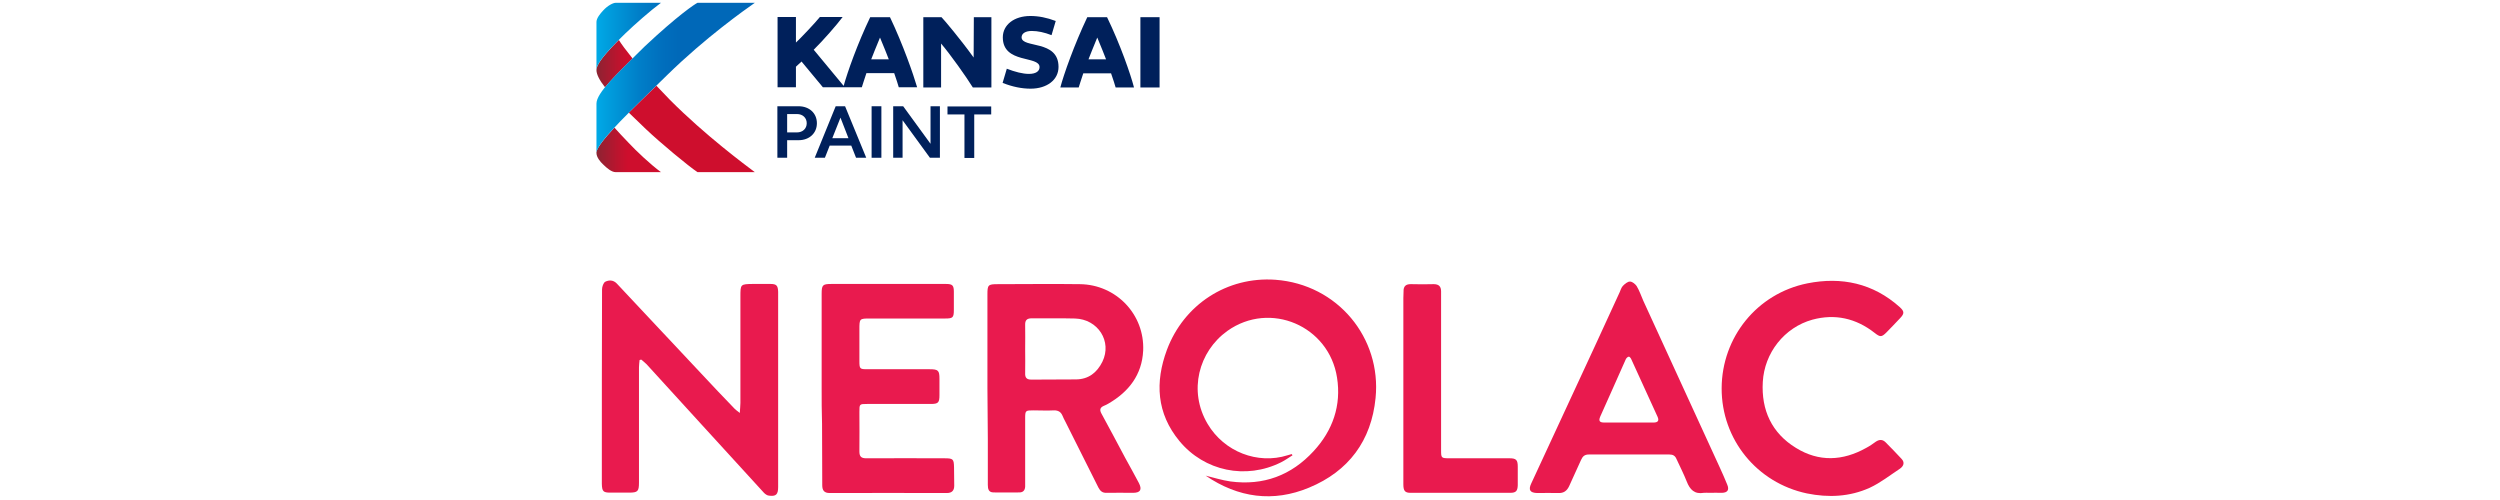
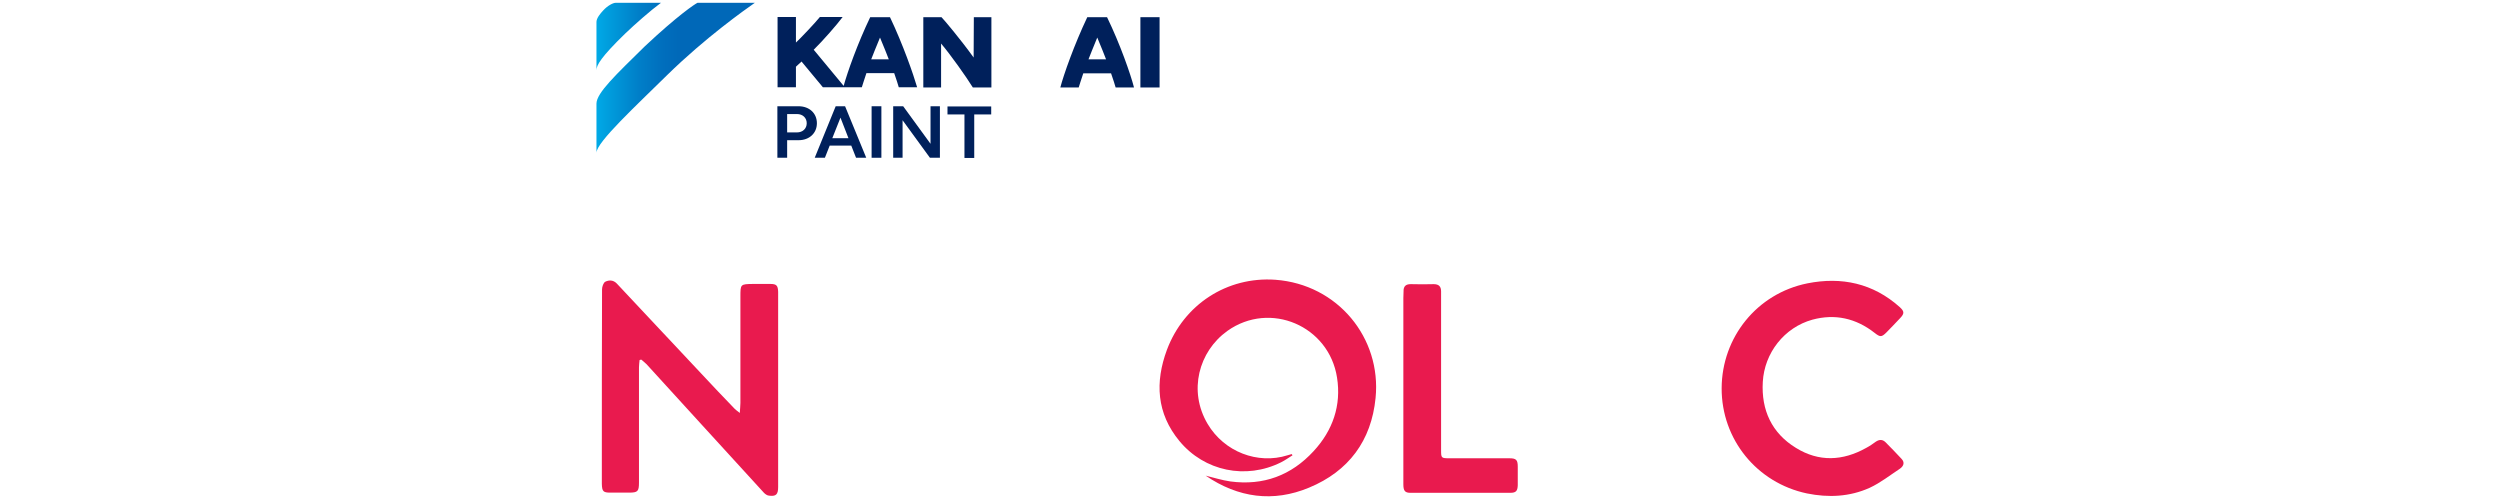
<svg xmlns="http://www.w3.org/2000/svg" width="200" height="40" viewBox="0 0 200 40" fill="none">
  <path d="M51.166 28.803C51.15 28.994 51.118 29.202 51.118 29.394C51.118 32.461 51.118 35.528 51.118 38.595C51.118 39.314 51.022 39.41 50.319 39.41C49.824 39.41 49.329 39.41 48.833 39.41C48.258 39.41 48.163 39.314 48.147 38.707C48.147 38.276 48.147 37.86 48.147 37.429C48.147 32.669 48.147 27.908 48.163 23.148C48.163 22.94 48.274 22.621 48.418 22.541C48.706 22.397 49.057 22.381 49.345 22.684C51.597 25.097 53.865 27.493 56.118 29.905C56.996 30.848 57.875 31.774 58.77 32.7C58.865 32.796 58.977 32.876 59.185 33.036C59.201 32.684 59.233 32.461 59.233 32.237C59.233 29.41 59.233 26.566 59.233 23.739C59.233 22.732 59.233 22.732 60.223 22.716C60.686 22.716 61.166 22.716 61.629 22.716C62.124 22.716 62.236 22.844 62.252 23.355C62.252 23.627 62.252 23.915 62.252 24.186C62.252 29.106 62.252 34.026 62.252 38.962C62.252 39.569 62.076 39.729 61.501 39.649C61.357 39.633 61.214 39.522 61.118 39.426C59.424 37.573 57.731 35.72 56.038 33.867C54.6 32.285 53.163 30.72 51.725 29.138C51.597 29.01 51.453 28.899 51.309 28.771C51.261 28.771 51.214 28.787 51.166 28.803Z" fill="#E91A4E" />
-   <path d="M78.994 31.056C78.994 28.564 78.994 26.056 78.994 23.564C78.994 22.797 79.042 22.733 79.809 22.733C81.997 22.733 84.186 22.701 86.39 22.733C89.298 22.765 91.582 25.161 91.454 28.052C91.358 29.985 90.304 31.343 88.675 32.286C88.563 32.35 88.451 32.413 88.323 32.461C88.02 32.589 87.94 32.765 88.115 33.084C88.754 34.267 89.394 35.449 90.016 36.631C90.384 37.302 90.751 37.957 91.103 38.627C91.39 39.171 91.231 39.426 90.639 39.426C89.937 39.426 89.234 39.41 88.531 39.426C88.195 39.442 88.02 39.282 87.876 39.011C86.981 37.238 86.103 35.465 85.208 33.691C85.128 33.548 85.064 33.404 85.001 33.26C84.873 32.957 84.665 32.829 84.33 32.829C83.77 32.861 83.227 32.829 82.668 32.829C82.045 32.829 82.013 32.845 82.013 33.452C82.013 35.145 82.013 36.838 82.013 38.532C82.013 38.66 82.013 38.787 82.013 38.931C81.997 39.219 81.854 39.394 81.55 39.394C80.863 39.394 80.176 39.41 79.489 39.394C79.09 39.394 79.026 39.123 79.026 38.787C79.026 37.557 79.026 36.327 79.026 35.113C79.01 33.771 79.01 32.413 78.994 31.056C79.01 31.056 79.01 31.056 78.994 31.056ZM82.013 27.909C82.013 28.548 82.029 29.187 82.013 29.842C81.997 30.209 82.125 30.369 82.508 30.369C83.691 30.353 84.873 30.369 86.055 30.353C87.077 30.353 87.764 29.81 88.195 28.931C88.978 27.318 87.844 25.529 85.991 25.481C84.841 25.449 83.691 25.481 82.54 25.465C82.125 25.465 81.997 25.64 82.013 26.024C82.029 26.647 82.013 27.286 82.013 27.909Z" fill="#E91A4E" />
  <path d="M96.452 38.052C97.107 38.212 97.762 38.42 98.433 38.516C101.068 38.867 103.305 38.036 105.094 36.087C106.627 34.426 107.314 32.429 106.963 30.209C106.324 26.072 101.611 24.043 98.193 26.471C95.893 28.116 95.046 31.279 96.611 33.915C97.937 36.151 100.621 37.174 103.001 36.423C103.113 36.391 103.225 36.359 103.337 36.327C103.353 36.359 103.385 36.391 103.401 36.423C103.097 36.615 102.809 36.822 102.49 36.982C99.678 38.388 96.356 37.701 94.359 35.289C92.522 33.068 92.394 30.576 93.353 27.988C94.71 24.362 98.161 22.11 102.027 22.381C107.027 22.749 110.525 27.046 110.046 31.838C109.71 35.257 107.889 37.701 104.726 39.011C101.851 40.209 99.055 39.826 96.452 38.052Z" fill="#E91A4E" />
-   <path d="M65.732 31.04C65.732 28.532 65.732 26.008 65.732 23.5C65.732 22.797 65.812 22.717 66.515 22.717C69.566 22.717 72.617 22.717 75.684 22.717C76.196 22.717 76.308 22.829 76.308 23.34C76.308 23.819 76.308 24.298 76.308 24.794C76.308 25.401 76.228 25.48 75.637 25.48C73.64 25.48 71.627 25.48 69.63 25.48C68.752 25.48 68.752 25.48 68.752 26.375C68.752 27.206 68.752 28.036 68.752 28.867C68.752 29.522 68.784 29.538 69.406 29.538C71.052 29.538 72.713 29.538 74.359 29.538C75.061 29.538 75.157 29.634 75.157 30.305C75.157 30.736 75.157 31.183 75.157 31.615C75.157 32.206 75.061 32.317 74.47 32.317C72.777 32.317 71.084 32.317 69.391 32.317C68.752 32.317 68.752 32.317 68.752 32.956C68.752 34.011 68.768 35.065 68.752 36.119C68.752 36.519 68.895 36.663 69.295 36.663C71.387 36.647 73.48 36.663 75.557 36.663C76.26 36.663 76.308 36.726 76.323 37.397C76.323 37.877 76.339 38.356 76.339 38.851C76.339 39.234 76.164 39.442 75.748 39.442C72.617 39.442 69.502 39.426 66.371 39.442C65.924 39.442 65.78 39.218 65.78 38.819C65.78 37.19 65.764 35.544 65.764 33.915C65.732 32.94 65.732 31.982 65.732 31.04Z" fill="#E91A4E" />
-   <path d="M136.742 39.426C136.598 39.426 136.454 39.41 136.31 39.426C135.56 39.554 135.192 39.171 134.937 38.516C134.697 37.909 134.394 37.318 134.122 36.727C134.01 36.455 133.834 36.359 133.547 36.359C131.406 36.359 129.25 36.359 127.109 36.359C126.774 36.359 126.614 36.503 126.486 36.791C126.183 37.493 125.831 38.196 125.528 38.899C125.352 39.267 125.096 39.458 124.681 39.442C124.106 39.426 123.547 39.442 122.972 39.442C122.413 39.426 122.253 39.203 122.493 38.691C123.531 36.439 124.585 34.187 125.624 31.934C126.949 29.091 128.259 26.247 129.569 23.388C129.649 23.212 129.697 23.021 129.825 22.877C129.985 22.717 130.192 22.525 130.4 22.525C130.576 22.525 130.815 22.717 130.927 22.877C131.151 23.244 131.295 23.676 131.47 24.075C133.515 28.532 135.56 32.989 137.604 37.446C137.812 37.877 137.988 38.324 138.179 38.771C138.355 39.187 138.211 39.41 137.764 39.426C137.413 39.426 137.077 39.41 136.742 39.426C136.742 39.41 136.742 39.41 136.742 39.426ZM130.272 33.803C130.943 33.803 131.614 33.803 132.285 33.803C132.588 33.803 132.764 33.691 132.604 33.34C131.902 31.806 131.199 30.257 130.496 28.724C130.464 28.644 130.352 28.516 130.304 28.532C130.208 28.548 130.112 28.644 130.064 28.739C129.378 30.273 128.707 31.806 128.02 33.324C127.86 33.691 127.988 33.803 128.339 33.803C128.994 33.803 129.633 33.803 130.272 33.803Z" fill="#E91A4E" />
  <path d="M137.732 31.055C137.748 26.982 140.56 23.483 144.586 22.669C147.317 22.125 149.841 22.653 151.982 24.57C152.349 24.905 152.365 25.081 152.014 25.448C151.646 25.831 151.295 26.215 150.927 26.582C150.528 26.982 150.416 26.982 149.969 26.63C148.483 25.464 146.806 25.081 144.985 25.576C142.748 26.199 141.151 28.228 141.023 30.56C140.895 32.812 141.742 34.649 143.675 35.831C145.512 36.966 147.413 36.886 149.298 35.831C149.57 35.688 149.825 35.512 150.065 35.336C150.352 35.145 150.608 35.145 150.848 35.384C151.279 35.816 151.71 36.263 152.125 36.71C152.413 37.014 152.269 37.301 151.998 37.493C151.199 38.02 150.432 38.627 149.57 39.026C147.972 39.745 146.279 39.825 144.554 39.474C140.544 38.627 137.717 35.145 137.732 31.055Z" fill="#E91A4E" />
  <path d="M112.268 31.071C112.268 28.659 112.268 26.247 112.268 23.851C112.268 23.675 112.284 23.499 112.284 23.323C112.268 22.892 112.475 22.716 112.907 22.732C113.498 22.748 114.105 22.748 114.696 22.732C115.111 22.732 115.287 22.924 115.287 23.308C115.287 23.547 115.287 23.771 115.287 24.01C115.287 28.004 115.287 31.982 115.287 35.975C115.287 36.646 115.287 36.662 115.974 36.662C117.571 36.662 119.153 36.662 120.75 36.662C121.293 36.662 121.421 36.79 121.421 37.333C121.421 37.828 121.421 38.324 121.421 38.819C121.405 39.282 121.277 39.426 120.814 39.426C118.162 39.426 115.494 39.426 112.843 39.426C112.395 39.426 112.268 39.266 112.268 38.739C112.268 36.63 112.268 34.538 112.268 32.429C112.268 31.966 112.268 31.518 112.268 31.071Z" fill="#E91A4E" />
  <path d="M62.19 8.5H63.883C64.745 8.5 65.352 9.059 65.352 9.858C65.352 10.656 64.745 11.216 63.883 11.216H62.972V12.621H62.19V8.5ZM62.972 10.593H63.755C64.218 10.593 64.538 10.289 64.538 9.858C64.538 9.427 64.218 9.123 63.755 9.123H62.972V10.593Z" fill="#00205B" />
  <path d="M66.855 8.5H67.606L69.299 12.621H68.484L68.101 11.647H66.376L65.992 12.621H65.178L66.855 8.5ZM66.584 11.056H67.877L67.238 9.411L66.584 11.056Z" fill="#00205B" />
  <path d="M69.728 8.5H70.511V12.302V12.621H69.728V8.5Z" fill="#00205B" />
  <path d="M71.455 8.5H72.254L74.442 11.503V8.5H75.193V12.621H74.394L72.206 9.618V12.621H71.455V8.5Z" fill="#00205B" />
  <path d="M77.157 9.155H75.799V8.516H79.297V9.155H77.939V12.637H77.157V9.155Z" fill="#00205B" />
-   <path d="M84.682 5.353C84.682 6.391 83.755 7.094 82.445 7.094C81.758 7.094 81.008 6.95 80.209 6.631L80.544 5.497C81.199 5.752 81.822 5.912 82.318 5.912C82.861 5.912 83.164 5.704 83.164 5.369C83.164 4.426 80.225 5.129 80.225 2.989C80.225 1.982 81.135 1.279 82.429 1.279C83.084 1.279 83.739 1.407 84.458 1.679L84.123 2.813C83.548 2.589 83.02 2.477 82.541 2.477C82.046 2.477 81.727 2.669 81.727 2.989C81.743 3.883 84.682 3.148 84.682 5.353Z" fill="#00205B" />
  <path d="M91.232 1.375V6.998H92.766V6.631V1.375H91.232Z" fill="#00205B" />
  <path d="M77.891 4.602C76.837 3.132 75.511 1.567 75.319 1.375H73.865V6.998H75.287V3.484C76.022 4.346 77.316 6.167 77.827 6.998H79.312V1.375H77.907L77.891 4.602Z" fill="#00205B" />
  <path d="M71.199 1.375H69.617C68.611 3.468 67.796 5.768 67.493 6.871L65.097 3.979C65.831 3.26 66.95 1.982 67.413 1.359H65.592C65.208 1.839 63.946 3.164 63.675 3.404V1.359H62.205V6.982H63.675V5.337C63.675 5.337 63.994 5.049 64.122 4.922L65.831 6.982H68.946C68.962 6.902 69.202 6.2 69.314 5.848H71.534C71.662 6.2 71.886 6.902 71.902 6.982H73.371C73.068 5.944 72.237 3.548 71.199 1.375ZM69.697 4.746C69.729 4.666 70.192 3.484 70.4 3.005C70.608 3.484 71.071 4.65 71.103 4.746H69.697Z" fill="#00205B" />
  <path d="M88.564 1.375H86.983C85.944 3.563 85.098 5.96 84.826 6.998H86.296C86.312 6.918 86.551 6.215 86.663 5.864H88.884C89.011 6.215 89.235 6.918 89.251 6.998H90.721C90.449 5.944 89.618 3.548 88.564 1.375ZM87.079 4.746C87.111 4.666 87.574 3.484 87.781 3.004C87.989 3.484 88.452 4.65 88.484 4.746H87.079Z" fill="#00205B" />
-   <path d="M52.877 13.771H49.25C48.931 13.771 48.547 13.452 48.244 13.148C48.036 12.957 47.717 12.589 47.717 12.238C47.717 12.238 47.717 12.206 47.717 12.174C47.765 11.806 48.34 11.088 49.154 10.209C49.442 10.529 49.794 10.912 50.241 11.375C50.912 12.094 52.03 13.148 52.877 13.771ZM49.506 3.196C48.004 4.698 47.717 5.273 47.717 5.608C47.717 5.96 47.972 6.439 48.404 6.982C48.915 6.359 49.682 5.592 50.608 4.682C50.081 4.027 49.714 3.532 49.506 3.196ZM52.509 6.854C51.774 7.573 51.008 8.308 50.305 9.011C50.736 9.426 51.183 9.858 51.663 10.321C52.861 11.455 55.097 13.308 55.8 13.771H60.385C59.618 13.196 56.407 10.816 53.595 7.989C53.212 7.589 52.845 7.206 52.509 6.854Z" fill="url(#paint0_linear_566_1547)" />
  <path d="M60.385 0.225C59.586 0.784 56.439 3.004 53.372 6.007C50.96 8.388 47.717 11.375 47.717 12.221C47.717 12.301 47.717 8.292 47.717 8.292C47.717 7.429 49.314 5.943 51.567 3.723C54.202 1.247 55.592 0.32 55.8 0.225H60.385ZM52.877 0.225H49.25C49.043 0.225 48.611 0.448 48.26 0.832C48.02 1.087 47.717 1.455 47.717 1.758C47.717 1.854 47.717 4.634 47.717 5.608C47.717 5.225 48.068 4.57 50.049 2.653C50.768 1.966 52.03 0.848 52.877 0.225Z" fill="url(#paint1_linear_566_1547)" />
  <defs>
    <linearGradient id="paint0_linear_566_1547" x1="47.717" y1="8.484" x2="60.385" y2="8.484" gradientUnits="userSpaceOnUse">
      <stop stop-color="#8A2432" />
      <stop offset="0.036" stop-color="#991F31" />
      <stop offset="0.144" stop-color="#BF132E" />
      <stop offset="0.2" stop-color="#CE0E2D" />
    </linearGradient>
    <linearGradient id="paint1_linear_566_1547" x1="47.717" y1="6.224" x2="60.385" y2="6.224" gradientUnits="userSpaceOnUse">
      <stop stop-color="#00AAE7" />
      <stop offset="0.067" stop-color="#009EDE" />
      <stop offset="0.258" stop-color="#0080C9" />
      <stop offset="0.422" stop-color="#006EBD" />
      <stop offset="0.54" stop-color="#0068B8" />
    </linearGradient>
  </defs>
</svg>